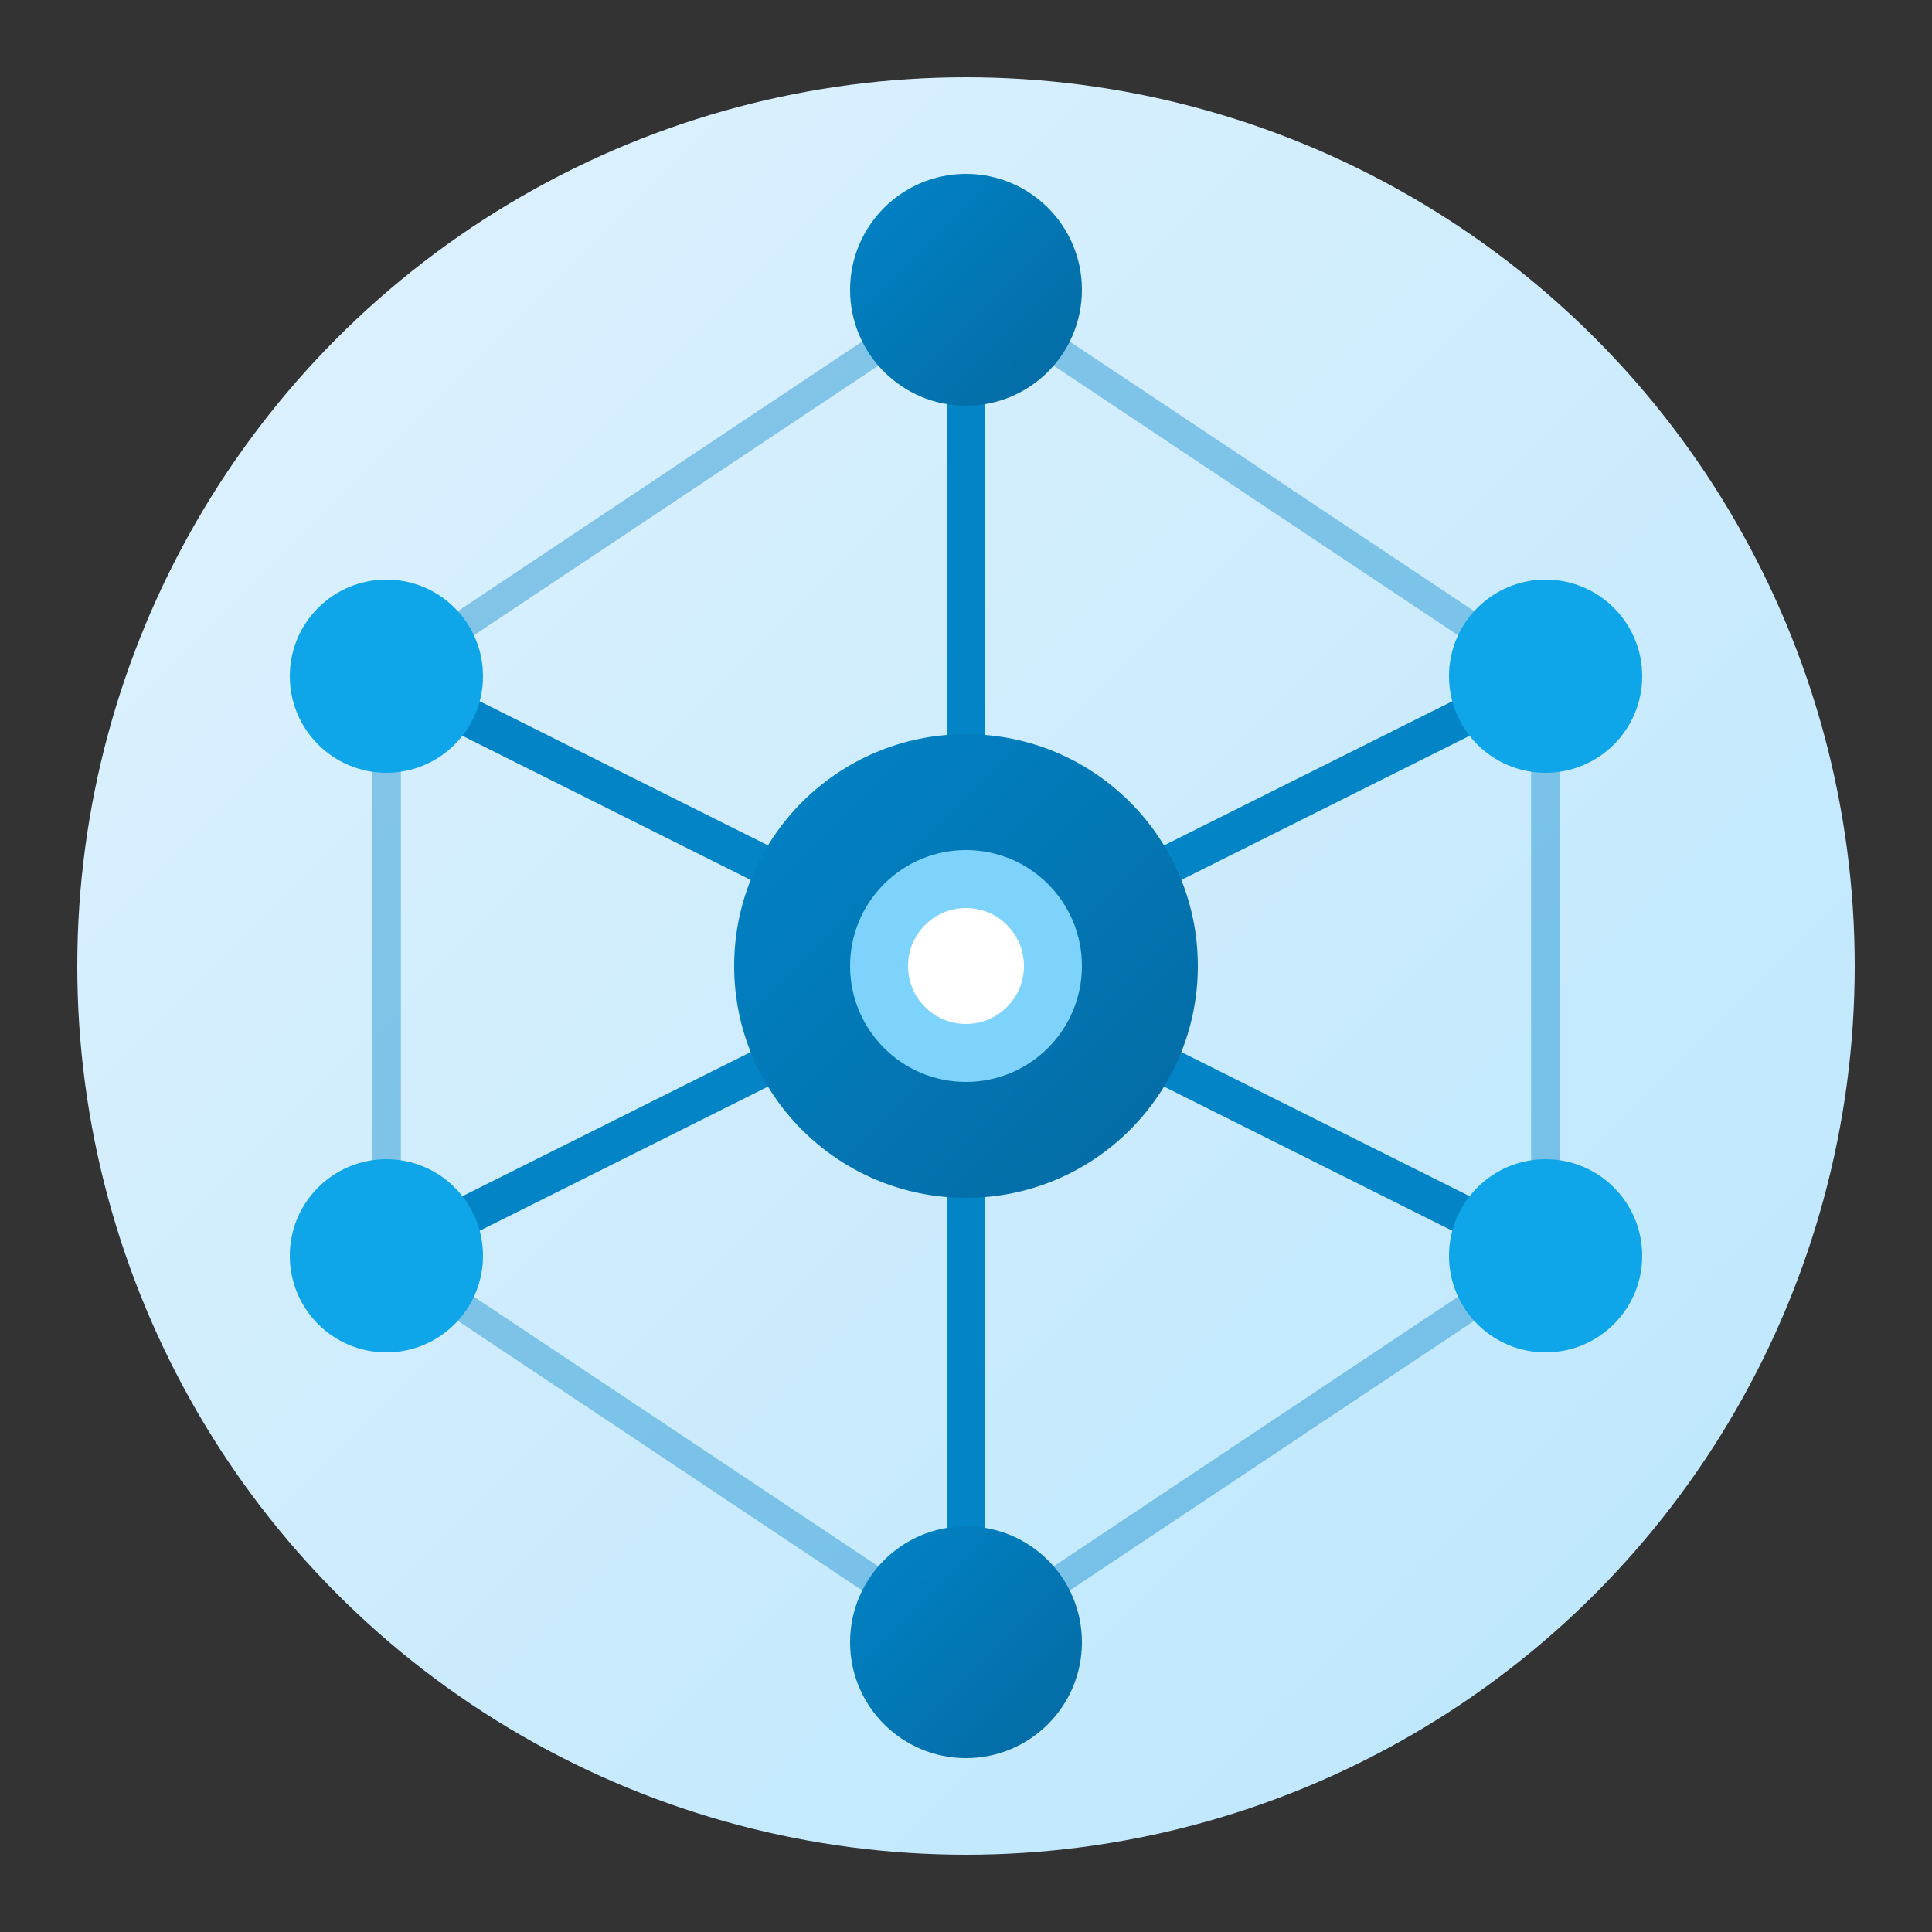
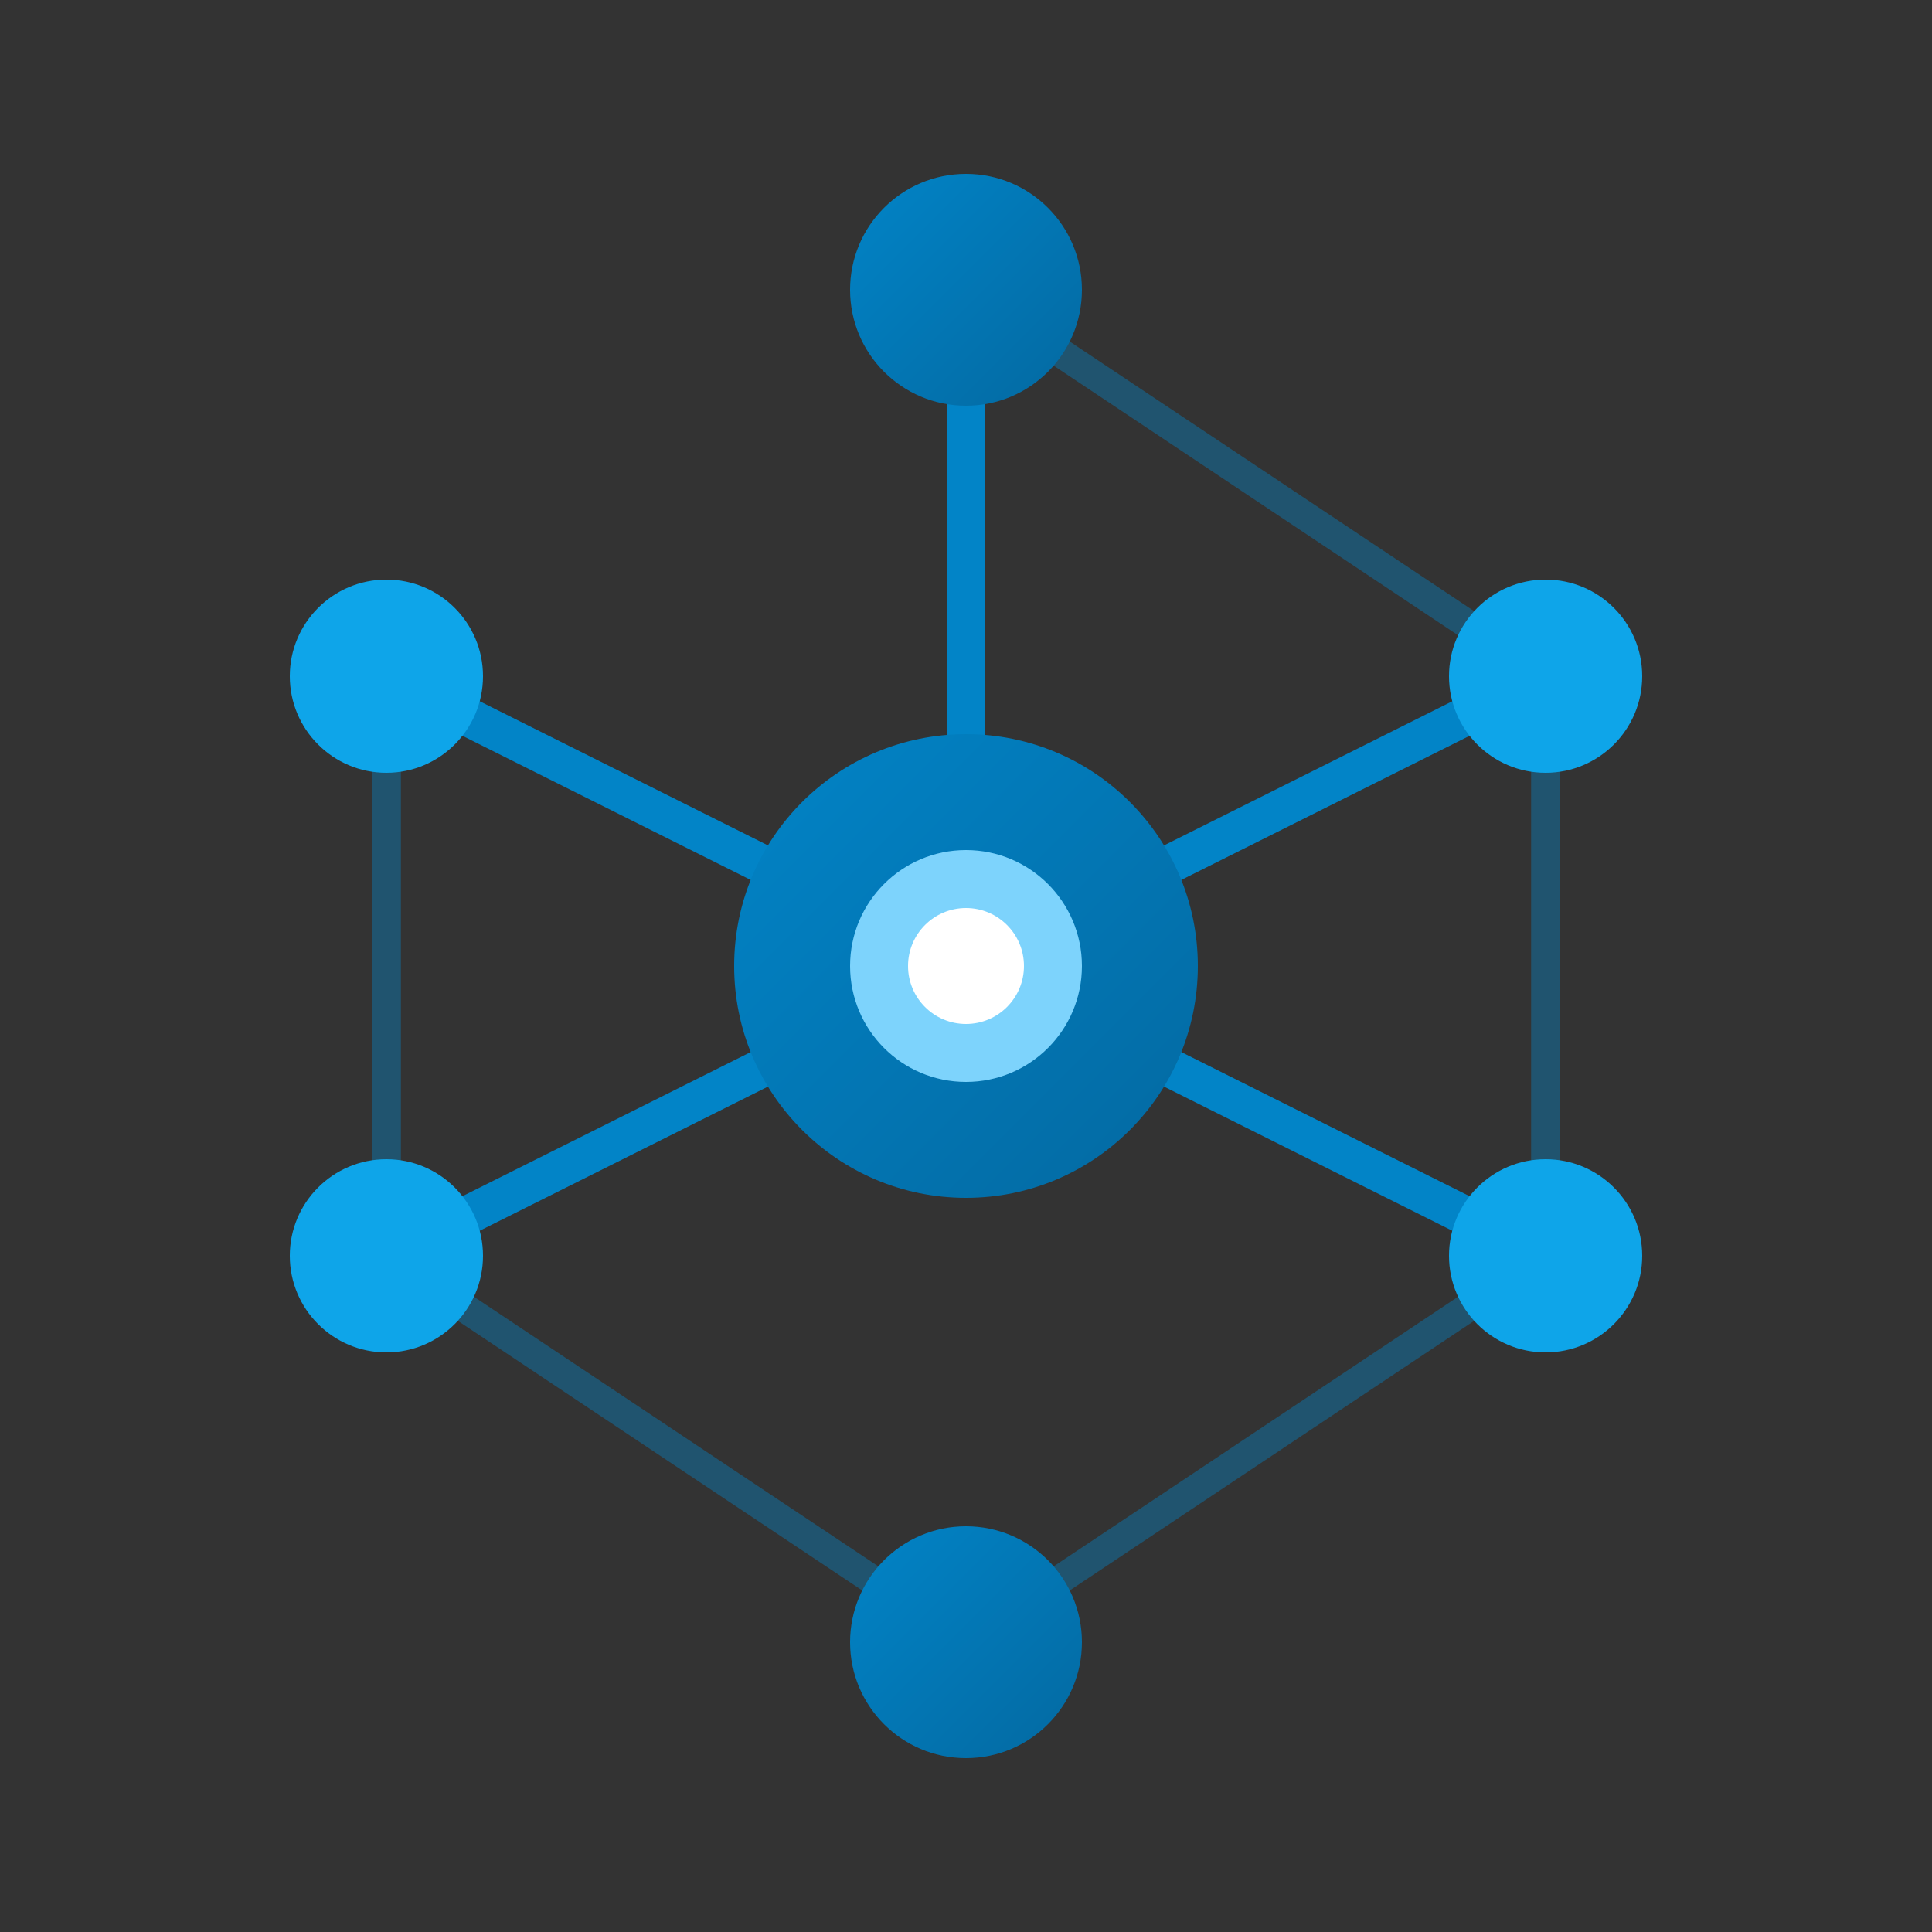
<svg xmlns="http://www.w3.org/2000/svg" viewBox="0 0 100 100" fill="none">
  <rect x="0" y="0" width="100" height="100" fill="#333333" stroke="none" />
  <defs>
    <linearGradient id="n1-bg" x1="0%" y1="0%" x2="100%" y2="100%">
      <stop offset="0%" style="stop-color:#e0f2fe" />
      <stop offset="100%" style="stop-color:#bae6fd" />
    </linearGradient>
    <linearGradient id="n1-node" x1="0%" y1="0%" x2="100%" y2="100%">
      <stop offset="0%" style="stop-color:#0284c7" />
      <stop offset="100%" style="stop-color:#0369a1" />
    </linearGradient>
  </defs>
-   <circle cx="50" cy="50" r="46" fill="url(#n1-bg)" />
  <g stroke="#0284c7" stroke-width="1.5" opacity="0.4">
    <line x1="50" y1="15" x2="80" y2="35" />
    <line x1="80" y1="35" x2="80" y2="65" />
    <line x1="80" y1="65" x2="50" y2="85" />
    <line x1="50" y1="85" x2="20" y2="65" />
    <line x1="20" y1="65" x2="20" y2="35" />
-     <line x1="20" y1="35" x2="50" y2="15" />
  </g>
  <g stroke="#0284c7" stroke-width="2">
    <line x1="50" y1="15" x2="50" y2="50" />
    <line x1="80" y1="35" x2="50" y2="50" />
    <line x1="80" y1="65" x2="50" y2="50" />
-     <line x1="50" y1="85" x2="50" y2="50" />
    <line x1="20" y1="65" x2="50" y2="50" />
    <line x1="20" y1="35" x2="50" y2="50" />
  </g>
  <circle cx="50" cy="15" r="6" fill="url(#n1-node)" />
  <circle cx="80" cy="35" r="5" fill="#0ea5e9" />
  <circle cx="80" cy="65" r="5" fill="#0ea5e9" />
  <circle cx="50" cy="85" r="6" fill="url(#n1-node)" />
  <circle cx="20" cy="65" r="5" fill="#0ea5e9" />
  <circle cx="20" cy="35" r="5" fill="#0ea5e9" />
  <circle cx="50" cy="50" r="12" fill="url(#n1-node)" />
  <circle cx="50" cy="50" r="6" fill="#7dd3fc" />
  <circle cx="50" cy="50" r="3" fill="white" />
</svg>